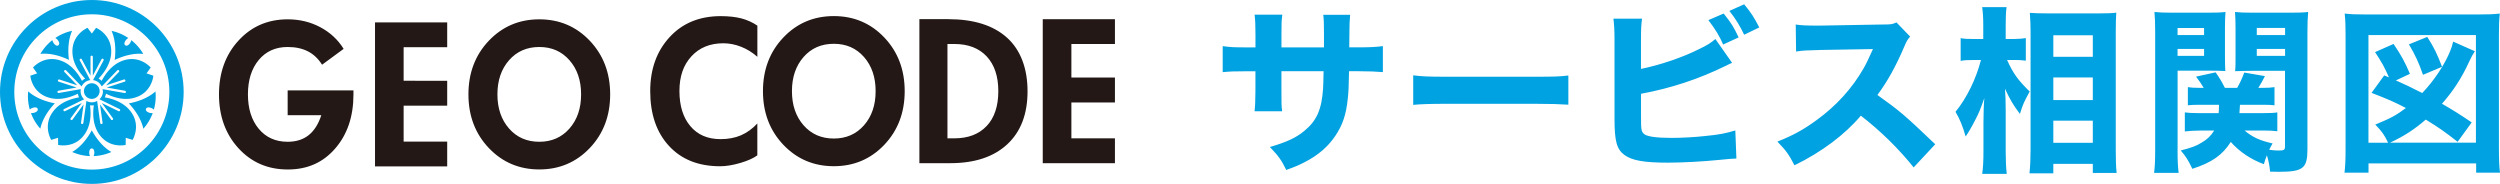
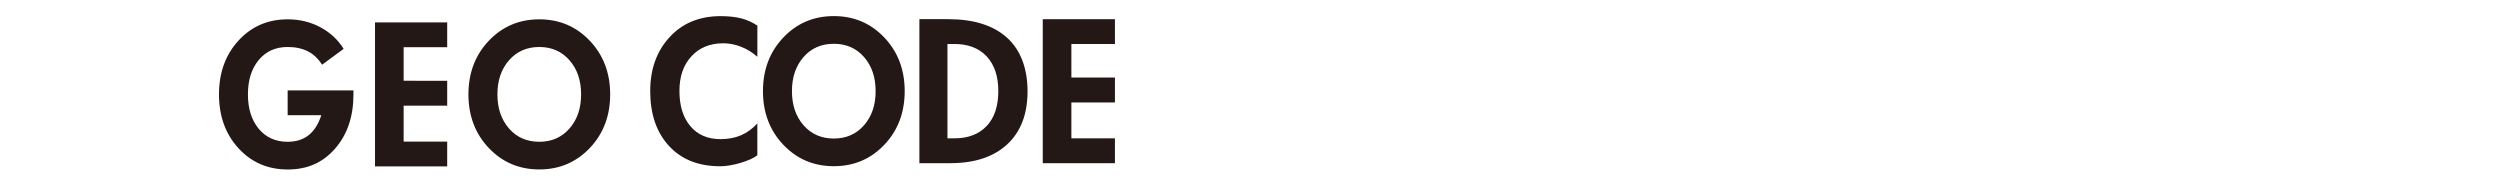
<svg xmlns="http://www.w3.org/2000/svg" id="_レイヤー_2" viewBox="0 0 626.18 46.06">
  <defs>
    <style>.cls-1{fill:#00a2e1}</style>
  </defs>
  <g id="_レイヤー_1-2">
-     <path class="cls-1" d="M331.62 11.86V8.61c0-2.67-.04-3.79-.18-4.9h6.73q-.18 1.87-.18 4.32 0 .85-.04 3.83h2.36c2.85 0 4.37-.09 6.06-.31v6.51c-1.56-.13-3.39-.22-5.97-.22h-2.5c-.09 4.32-.13 5.08-.31 6.77-.4 4.06-1.29 6.68-3.12 9.4-1.78 2.67-4.28 4.86-7.58 6.55-1.34.71-2.36 1.16-4.72 2.01-1.2-2.45-1.92-3.48-4.1-5.75 4.28-1.25 6.55-2.32 8.6-4.01 3.12-2.54 4.37-5.39 4.72-10.56.04-.89.09-1.87.13-4.41h-10.56v4.9c0 3.25 0 3.74.18 5.13h-6.91c.13-1.11.22-2.72.22-5.21v-4.81h-2.23c-3.12 0-3.97.04-5.97.22v-6.51c2.05.27 2.9.31 6.11.31h2.1V8.71c0-2.27-.05-3.7-.22-5.04h6.95c-.22 1.74-.22 2.14-.22 4.9v3.3h10.65zm22.34 7c2.01.27 3.61.36 8.16.36h22.55c4.5 0 6.11-.05 8.16-.31v7.31c-1.78-.13-4.72-.22-8.2-.22h-22.5c-3.88 0-6.42.09-8.16.27v-7.4zm57.06-1.6c4.81-.98 10.52-2.9 14.71-5.04 1.87-.89 2.85-1.51 3.92-2.45l4.19 5.97c-.62.27-.85.36-1.51.71-6.82 3.34-13.68 5.62-21.3 7.04v5.39c0 3.57.04 4.01.71 4.64.67.67 3.08 1.02 6.95 1.02 2.41 0 5.93-.18 8.56-.49 3.25-.31 4.9-.62 7.4-1.38l.27 7.04c-.94 0-1.65.09-4.5.36-3.97.4-9.23.67-12.66.67-5.93 0-8.96-.53-10.87-1.92-1.96-1.43-2.5-3.48-2.5-9.09V10.21c0-2.76-.09-4.01-.27-5.53h7.17c-.22 1.56-.27 2.54-.27 5.57v7zM431.74 3.4c1.92 2.41 2.5 3.34 3.74 5.97l-3.88 1.78c-.89-2.09-1.96-3.83-3.7-6.11l3.83-1.65zm5.12-2.32c1.74 2.09 2.45 3.21 3.79 5.79l-3.79 1.83c-1.02-2.18-2.09-3.92-3.7-5.97l3.7-1.65zm42.47 40.86c-3.79-4.72-8.24-9.09-13.24-12.97-3.97 4.72-9.85 9.14-16.62 12.43-1.47-2.81-2.09-3.65-4.28-5.93 3.92-1.56 6.55-2.99 9.89-5.44 4.9-3.57 8.82-7.89 11.68-12.88.58-.98 1.34-2.58 2.36-4.86l-13.01.22c-3.7.09-4.55.13-6.24.4l-.09-6.77c1.43.22 2.67.27 5.44.27h.85l15.2-.27c2.45 0 2.67-.04 3.74-.53l3.43 3.56c-.58.62-.94 1.2-1.47 2.5-2.14 4.99-4.14 8.6-6.73 12.12 5.75 4.1 6.86 5.08 14.48 12.34l-5.39 5.79zm23.39-26.91c1.51 3.34 2.72 5.04 5.66 7.89-1.47 2.72-1.65 3.07-2.45 5.61-1.69-2.27-2.45-3.52-3.74-6.33.13 1.92.18 3.08.18 5.3v10.43c0 2.18.09 4.23.27 5.62h-6.15c.22-1.56.31-3.3.31-5.62v-7.35c0-1.92.09-4.72.22-6.02-.94 2.67-1.34 3.74-2.32 5.57-.94 1.83-1.69 3.08-2.36 4.06-.71-2.54-1.47-4.37-2.54-6.19 2.76-3.34 5.17-8.24 6.37-12.97h-1.83c-1.43 0-2.41.04-3.25.22v-5.7c.85.18 1.78.22 3.34.22h2.32v-3.3c0-2.27-.09-3.3-.27-4.68h6.11c-.18 1.25-.22 2.63-.22 4.63v3.34h2.23c1.07 0 1.96-.09 2.81-.22v5.66c-.89-.13-1.83-.18-2.72-.18h-1.96zm5.61 28.39c.18-1.78.27-3.7.27-5.84V7.9c0-1.47-.04-2.58-.18-4.68 1.25.09 2.45.13 4.14.13h13.41c1.87 0 3.12-.04 4.1-.18-.09 1.38-.13 2.67-.13 4.59v29.81c0 2.27.04 4.23.22 5.75h-5.97v-2.27h-9.89v2.36h-5.97zm5.97-29.19h9.89V8.84h-9.89v5.39zm0 10.83h9.89V19.4h-9.89v5.66zm0 10.7h9.89v-5.53h-9.89v5.53zm31.12 1.91c0 2.72.09 4.28.27 5.62h-6.15c.18-1.38.27-2.85.27-5.75V8.08c0-2.41-.05-3.65-.18-5.08 1.2.13 2.32.18 4.55.18h8.69c2.36 0 3.39-.04 4.55-.18-.09 1.29-.13 2.36-.13 4.14v6.73c0 2.14.04 3.08.09 3.92-1.02-.05-2.5-.09-3.88-.09h-8.07v19.97zm0-28.88h6.64V7.01h-6.64v1.78zm0 5.21h6.64v-1.74h-6.64V14zm16.76 18.67c2.01 1.69 3.83 2.54 7.04 3.25-.4.71-.53.94-.85 1.6 1.07.13 1.6.18 2.27.18 1.47 0 1.69-.13 1.69-1.11V17.74h-8.6c-1.43 0-2.5.05-3.88.09.09-1.11.09-1.92.09-3.97V7.14c0-1.65-.04-2.85-.13-4.14 1.2.13 2.23.18 4.55.18h9.22c2.27 0 3.34-.04 4.55-.18-.13 1.65-.18 2.76-.18 5.04v29.37c0 4.77-1.11 5.62-7.17 5.62q-.49 0-2.18-.04c-.18-1.78-.4-2.72-.8-4.1-.36.85-.45 1.16-.76 2.23-3.21-1.16-6.19-3.16-8.29-5.57-2.09 3.3-4.77 5.17-9.63 6.73-.94-2.01-1.65-3.16-2.9-4.59 2.67-.71 3.88-1.11 5.21-1.96 1.47-.85 2.32-1.69 3.16-3.03h-3.56c-1.38 0-2.63.09-3.79.22v-4.77c.94.13 1.83.18 3.39.18h5.08c.05-.67.09-.94.09-2.09h-4.86c-1.34 0-2.1.04-2.94.13v-4.55c.8.13 1.47.18 2.81.18h1.16c-.58-.98-.98-1.56-1.92-2.81l4.9-1.07c.94 1.34 1.51 2.27 2.32 3.88h3.08c.76-1.34 1.11-2.09 1.78-3.83l5.17.89c-.58 1.2-.89 1.69-1.65 2.94h1.11c1.34 0 2.09-.04 2.94-.18v4.55c-.8-.09-1.6-.13-2.9-.13h-5.75c-.04 1.03-.09 1.34-.13 2.09h6.06c1.6 0 2.54-.04 3.43-.18v4.72c-1.11-.13-1.96-.18-3.48-.18h-4.77zm3.08-23.89h7.09V7h-7.09v1.78zm0 5.21h7.09v-1.74h-7.09v1.74zm21.97 29.25c.18-1.43.27-3.03.27-5.97V8.7c0-2.14-.04-3.61-.22-5.3 1.6.18 2.9.22 5.21.22h28.43c2.27 0 3.56-.04 5.21-.22-.18 1.83-.22 3.03-.22 5.3v28.57c0 2.67.09 4.68.27 5.97h-5.97v-2.32h-26.96v2.32h-6.02zm10.92-7.49c-.89-1.92-1.56-2.85-3.21-4.55 3.92-1.6 5.3-2.36 7.67-4.15-2.72-1.43-4.55-2.23-8.6-3.79l3.16-4.37 1.2.49c-1.11-2.54-1.78-3.74-3.48-6.33l4.63-2.05c2.05 3.08 2.72 4.28 4.1 7.49l-3.52 1.65c2.54 1.11 3.7 1.69 6.6 3.16 3.03-3.16 5.7-7.22 7.04-10.61.36-.89.4-1.11.71-2.27l5.44 2.41c-.58.89-.8 1.25-1.38 2.5-1.96 4.28-4.01 7.4-6.86 10.65 2.63 1.52 4.9 2.94 7.44 4.68l-3.52 4.86c-3.25-2.54-4.59-3.48-7.98-5.57-2.9 2.5-5.35 4.1-8.96 5.79h21.52V8.79h-26.92v26.96h4.9zm8.74-17.02c-1.07-3.08-1.96-4.99-3.52-7.62l4.59-1.87c1.74 2.72 2.45 4.23 3.7 7.49l-4.77 2.01zM23 0C10.3 0 0 10.31 0 23.03s10.3 23.03 23 23.03 23-10.31 23-23.03S35.7 0 23 0zm0 42.48c-10.73 0-19.42-8.71-19.42-19.45S12.27 3.58 23 3.58s19.42 8.71 19.42 19.45S33.73 42.48 23 42.48z" />
-     <path class="cls-1" d="M24.95 22.81c0 1.08-.88 1.96-1.96 1.96s-1.96-.88-1.96-1.96.88-1.96 1.96-1.96 1.96.88 1.96 1.96m-2.6 15.47c0-.78.29-1.1.64-1.1s.64.32.64 1.1c0 .27-.08.56-.18.82 1.58-.06 3.08-.42 4.45-1.03-1.88-1.08-3.55-2.96-4.91-5.42-1.35 2.46-3.03 4.34-4.91 5.42 1.37.61 2.87.97 4.45 1.03-.1-.26-.18-.56-.18-.82zm10.2-27.45c-.46.63-.88.72-1.17.52-.29-.21-.33-.64.13-1.27.16-.22.39-.41.63-.56a12.21 12.21 0 00-4.2-1.79c.88 1.98 1.14 4.49.79 7.28 2.54-1.19 5-1.73 7.15-1.5-.75-1.3-1.75-2.47-2.99-3.45-.07.27-.18.55-.34.77zm-18.06-.76c.46.63.41 1.06.13 1.27-.29.21-.71.12-1.17-.52-.16-.22-.27-.5-.34-.77-1.24.98-2.24 2.15-2.99 3.45 2.15-.23 4.61.3 7.15 1.5-.35-2.79-.09-5.3.79-7.28-1.46.31-2.89.9-4.2 1.79.24.16.47.34.63.56zm22.92 18.17c-.74-.24-.96-.62-.85-.95.11-.34.51-.51 1.25-.27.26.08.51.25.73.43.43-1.52.55-3.06.4-4.55-1.61 1.45-3.91 2.47-6.67 3 1.92 2.05 3.18 4.23 3.63 6.35 1-1.12 1.8-2.43 2.35-3.92-.28.01-.58 0-.84-.09zM8.19 27.01c.74-.24 1.14-.07 1.25.27.11.34-.11.71-.85.95-.26.08-.56.1-.84.08.54 1.48 1.35 2.8 2.35 3.92.45-2.12 1.72-4.3 3.63-6.35-2.75-.53-5.06-1.55-6.67-3-.15 1.49-.03 3.03.4 4.55.22-.18.47-.34.73-.42z" />
-     <path class="cls-1" d="M33.2 24.6c4.87-1.05 5.21-5.64 5.21-5.64l-1.7-.58 1.03-1.47s-2.97-3.51-7.53-1.5c-2.36 1.04-3.88 3.21-4.75 4.85-.23-.22-.49-.42-.78-.57 1.28-1.33 2.87-3.46 3.14-6.02.5-4.96-3.75-6.7-3.75-6.7L23 8.4l-1.07-1.43s-4.26 1.74-3.75 6.7c.26 2.56 1.85 4.69 3.14 6.02-.29.15-.55.35-.78.57-.87-1.64-2.39-3.81-4.75-4.85-4.56-2.01-7.52 1.5-7.52 1.5l1.03 1.47-1.7.58s.34 4.59 5.21 5.64c2.52.55 5.03-.31 6.69-1.13.06.32.16.63.3.92-1.82.32-4.36 1.1-6.07 3.02-3.32 3.72-.9 7.63-.9 7.63l1.71-.53.03 1.79s4.47 1.1 6.97-3.21c1.29-2.23 1.26-4.89 1-6.72.16.02.32.04.48.04s.33-.02.48-.04c-.26 1.83-.3 4.49 1 6.72 2.5 4.31 6.97 3.21 6.97 3.21l.03-1.79 1.71.53s2.42-3.91-.9-7.63c-1.72-1.92-4.25-2.71-6.07-3.02.14-.29.24-.6.3-.92 1.67.82 4.18 1.68 6.69 1.13zm-7.41-1.76c0 .8-.34 1.52-.88 2.03l5.03 2.45c.14.07.2.24.13.39-.07.14-.24.2-.39.13l-4.17-2.03 2.77 3.81c.09.13.07.31-.06.4s-.31.07-.4-.06l-2.77-3.81.64 4.6c.02.16-.09.3-.25.33-.16.02-.3-.09-.33-.25l-.78-5.55c-.4.22-.86.35-1.34.35s-.95-.13-1.34-.35l-.78 5.55a.293.293 0 01-.58-.08l.64-4.6-2.77 3.81c-.09.13-.27.16-.4.06a.277.277 0 01-.06-.4l2.77-3.81-4.17 2.03c-.14.07-.32.01-.39-.13a.296.296 0 01.13-.39l5.03-2.45a2.785 2.785 0 01-.83-2.55l-5.51.97a.295.295 0 01-.34-.23.28.28 0 01.23-.33l4.57-.81-4.48-1.46a.289.289 0 01-.19-.36c.05-.15.21-.24.36-.19l4.48 1.46-3.22-3.34a.296.296 0 010-.41c.12-.11.3-.11.41 0l3.89 4.03c.4-.85 1.21-1.46 2.17-1.58l-2.63-4.95a.284.284 0 01.12-.39c.14-.08.32-.02.39.12l2.18 4.1v-4.72a.29.29 0 01.58 0v4.72l2.18-4.1c.08-.14.25-.19.39-.12.14.08.19.25.12.39l-2.63 4.95c.97.12 1.77.73 2.17 1.58l3.89-4.03c.11-.12.29-.12.41 0 .12.11.12.29 0 .41l-3.22 3.34 4.48-1.46c.15-.05.31.03.36.19.05.15-.03.32-.19.36l-4.48 1.46 4.57.81c.16.03.26.18.23.34-.03.16-.18.26-.33.23l-5.51-.97c.03.17.05.34.05.52z" />
    <path d="M189.7 30.92c-1.25 1.34-2.62 2.33-4.11 2.97-1.49.64-3.2.96-5.12.96-3.21 0-5.73-1.08-7.55-3.25-1.83-2.16-2.74-5.1-2.74-8.8s1-6.51 3-8.69c2-2.18 4.67-3.27 8-3.27 1.49 0 2.98.29 4.46.88 1.48.58 2.83 1.42 4.06 2.51V6.42c-1.25-.84-2.59-1.45-4.04-1.82-1.45-.37-3.16-.56-5.14-.56-5.31 0-9.58 1.75-12.81 5.27-3.23 3.51-4.85 8.01-4.85 13.49 0 5.76 1.56 10.34 4.69 13.74 3.13 3.4 7.4 5.1 12.82 5.1 1.51 0 3.2-.28 5.07-.83 1.87-.55 3.28-1.19 4.25-1.9v-7.99zm26.71.46c-1.94 2.21-4.46 3.32-7.56 3.32s-5.64-1.1-7.58-3.32c-1.94-2.21-2.91-5.06-2.91-8.55s.97-6.34 2.91-8.55c1.94-2.21 4.46-3.31 7.58-3.31s5.62 1.11 7.56 3.31c1.94 2.21 2.91 5.06 2.91 8.55s-.97 6.34-2.91 8.55zM221.5 9.4c-3.4-3.58-7.62-5.37-12.65-5.37S199.6 5.82 196.2 9.4c-3.4 3.58-5.1 8.06-5.1 13.43s1.7 9.85 5.1 13.43c3.4 3.58 7.62 5.37 12.65 5.37s9.24-1.79 12.65-5.37c3.4-3.58 5.1-8.06 5.1-13.43s-1.7-9.85-5.1-13.43zm25.63 22.16c-1.94 2.06-4.64 3.09-8.09 3.09h-1.73V11.02h1.73c3.47 0 6.17 1.04 8.11 3.12 1.93 2.08 2.9 4.98 2.9 8.7s-.97 6.66-2.91 8.72zm5.1-22.12c-3.42-3.09-8.35-4.64-14.76-4.64h-7.19v36.07h7.75c6.1 0 10.85-1.57 14.25-4.72 3.39-3.14 5.09-7.57 5.09-13.27s-1.71-10.35-5.14-13.44zm27.03 25.21h-10.91v-8.99h10.91v-6.24h-10.91v-8.4h10.91V4.81h-18.08v36.06h18.08v-6.21zM88.52 22.64H72.05v6.21h8.43c-.73 2.24-1.79 3.91-3.18 5.01-1.39 1.1-3.14 1.65-5.25 1.65-3.04 0-5.45-1.09-7.25-3.26-1.8-2.17-2.7-5.04-2.7-8.61s.9-6.44 2.7-8.61c1.8-2.17 4.22-3.26 7.25-3.26 1.98 0 3.67.37 5.09 1.1 1.42.73 2.59 1.85 3.53 3.34l5.4-3.97c-1.42-2.3-3.37-4.11-5.85-5.43-2.48-1.32-5.21-1.97-8.16-1.97-4.97 0-9.08 1.78-12.33 5.33s-4.88 8.04-4.88 13.48 1.63 9.93 4.88 13.48c3.25 3.55 7.36 5.32 12.33 5.32s8.86-1.75 11.9-5.26c3.04-3.5 4.57-8.02 4.57-13.54v-1zm23.49 12.82H101.1v-8.99h10.91v-6.24H101.1v-8.41h10.91V5.61H93.93v36.06h18.08v-6.21zm30.63-3.27c-1.94 2.21-4.46 3.32-7.56 3.32s-5.64-1.1-7.58-3.32c-1.94-2.21-2.91-5.06-2.91-8.55s.97-6.34 2.91-8.55c1.94-2.21 4.47-3.32 7.58-3.32s5.62 1.11 7.56 3.32c1.94 2.21 2.91 5.06 2.91 8.55s-.97 6.34-2.91 8.55zm5.09-21.98c-3.4-3.58-7.62-5.37-12.65-5.37s-9.24 1.79-12.65 5.37c-3.4 3.58-5.1 8.06-5.1 13.43s1.7 9.85 5.1 13.43c3.4 3.58 7.62 5.37 12.65 5.37s9.24-1.79 12.65-5.37c3.4-3.58 5.1-8.06 5.1-13.43s-1.7-9.85-5.1-13.43z" fill="#231815" />
  </g>
</svg>